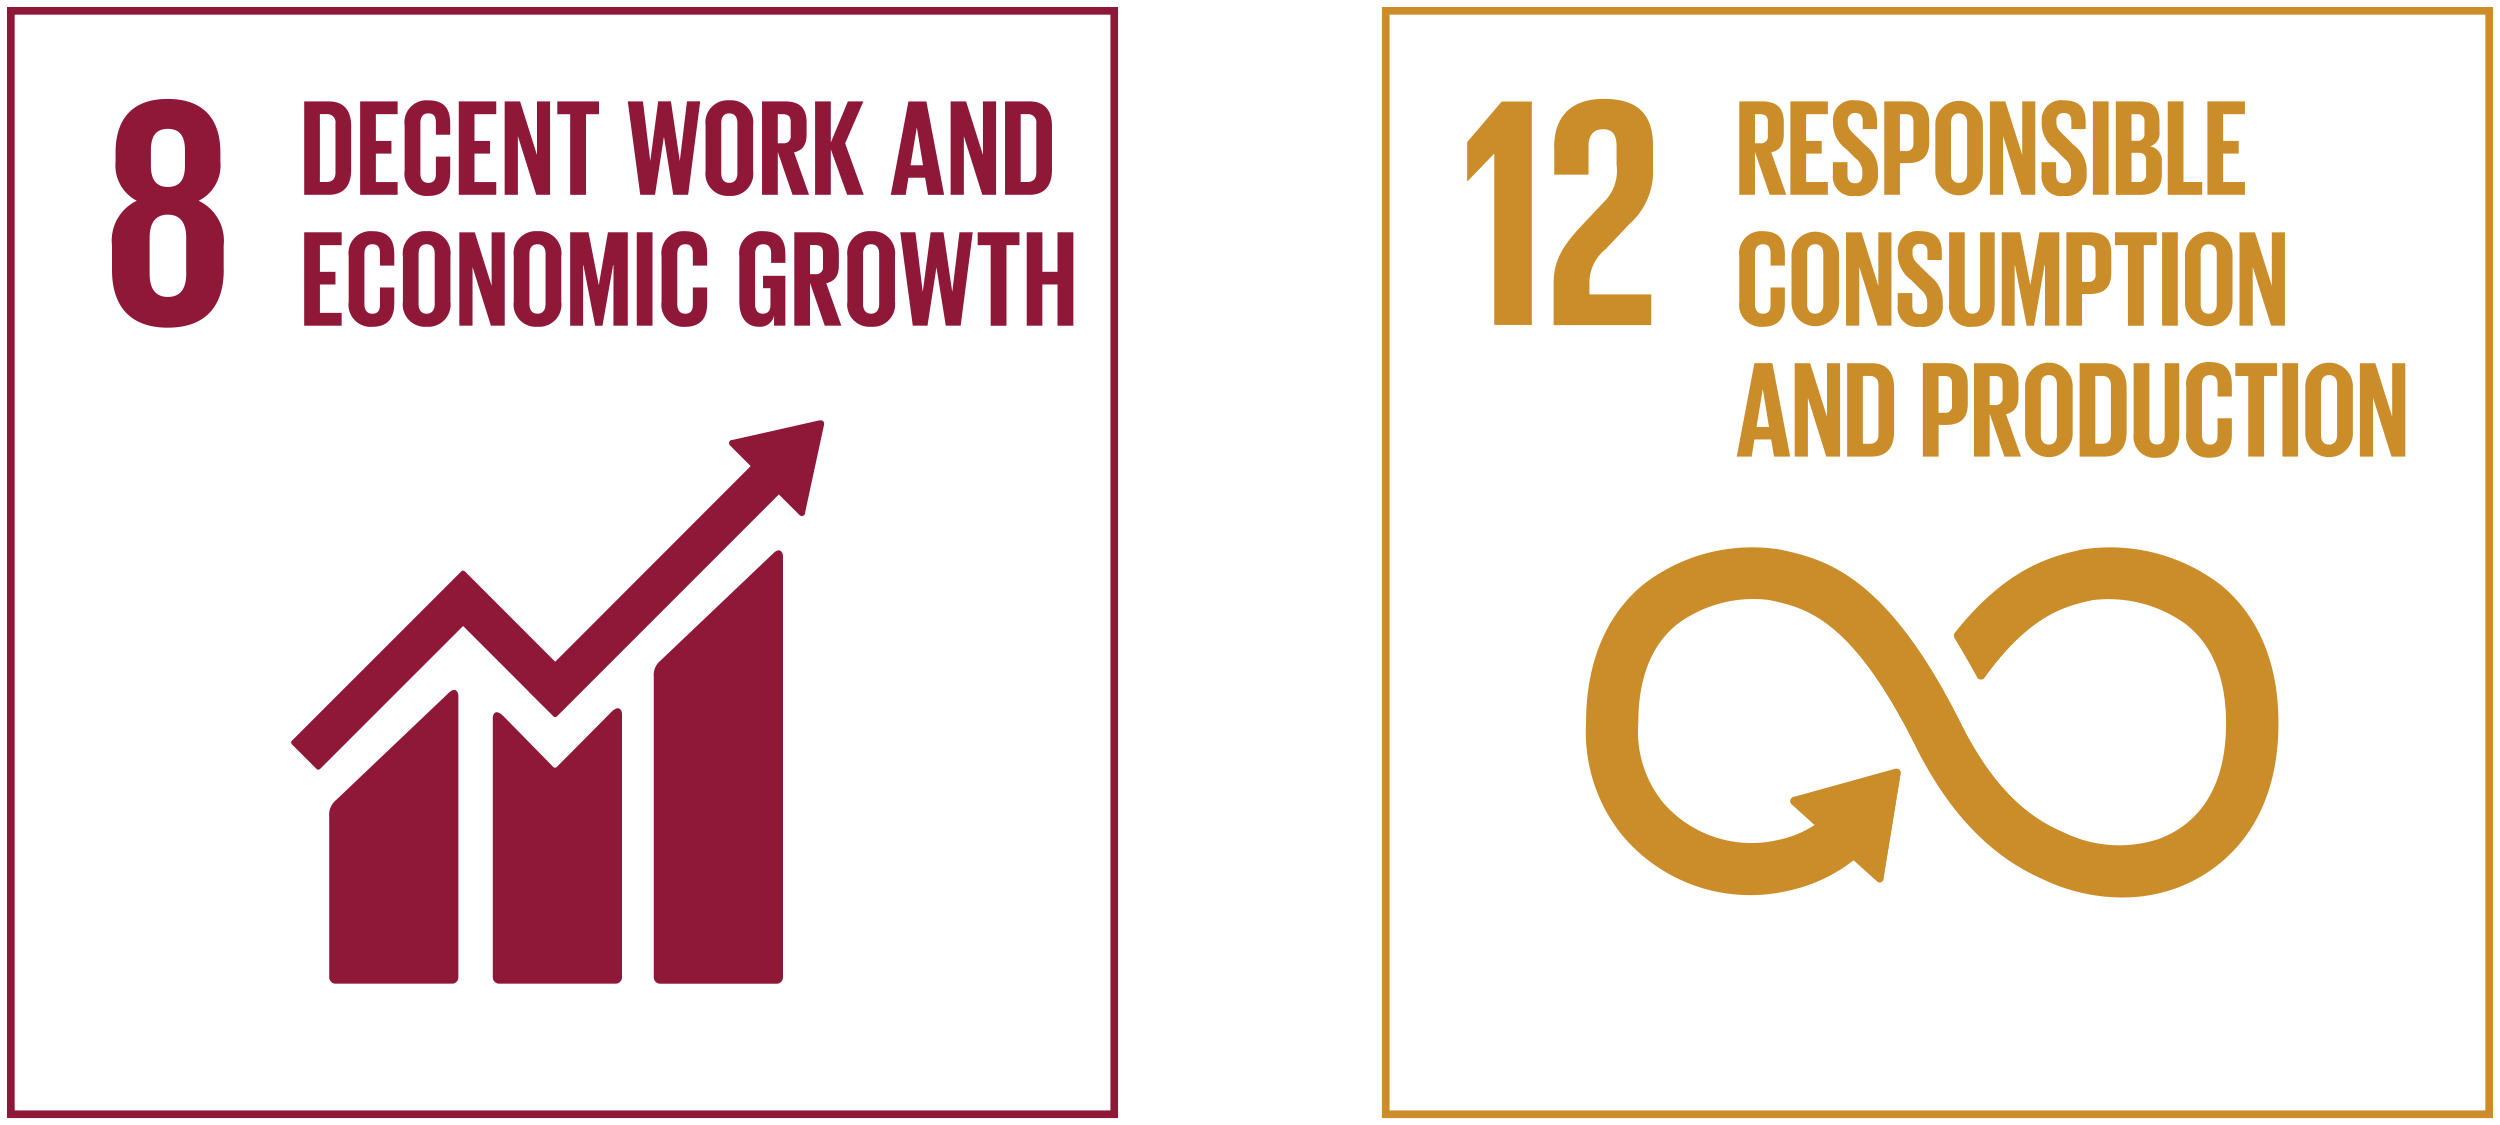
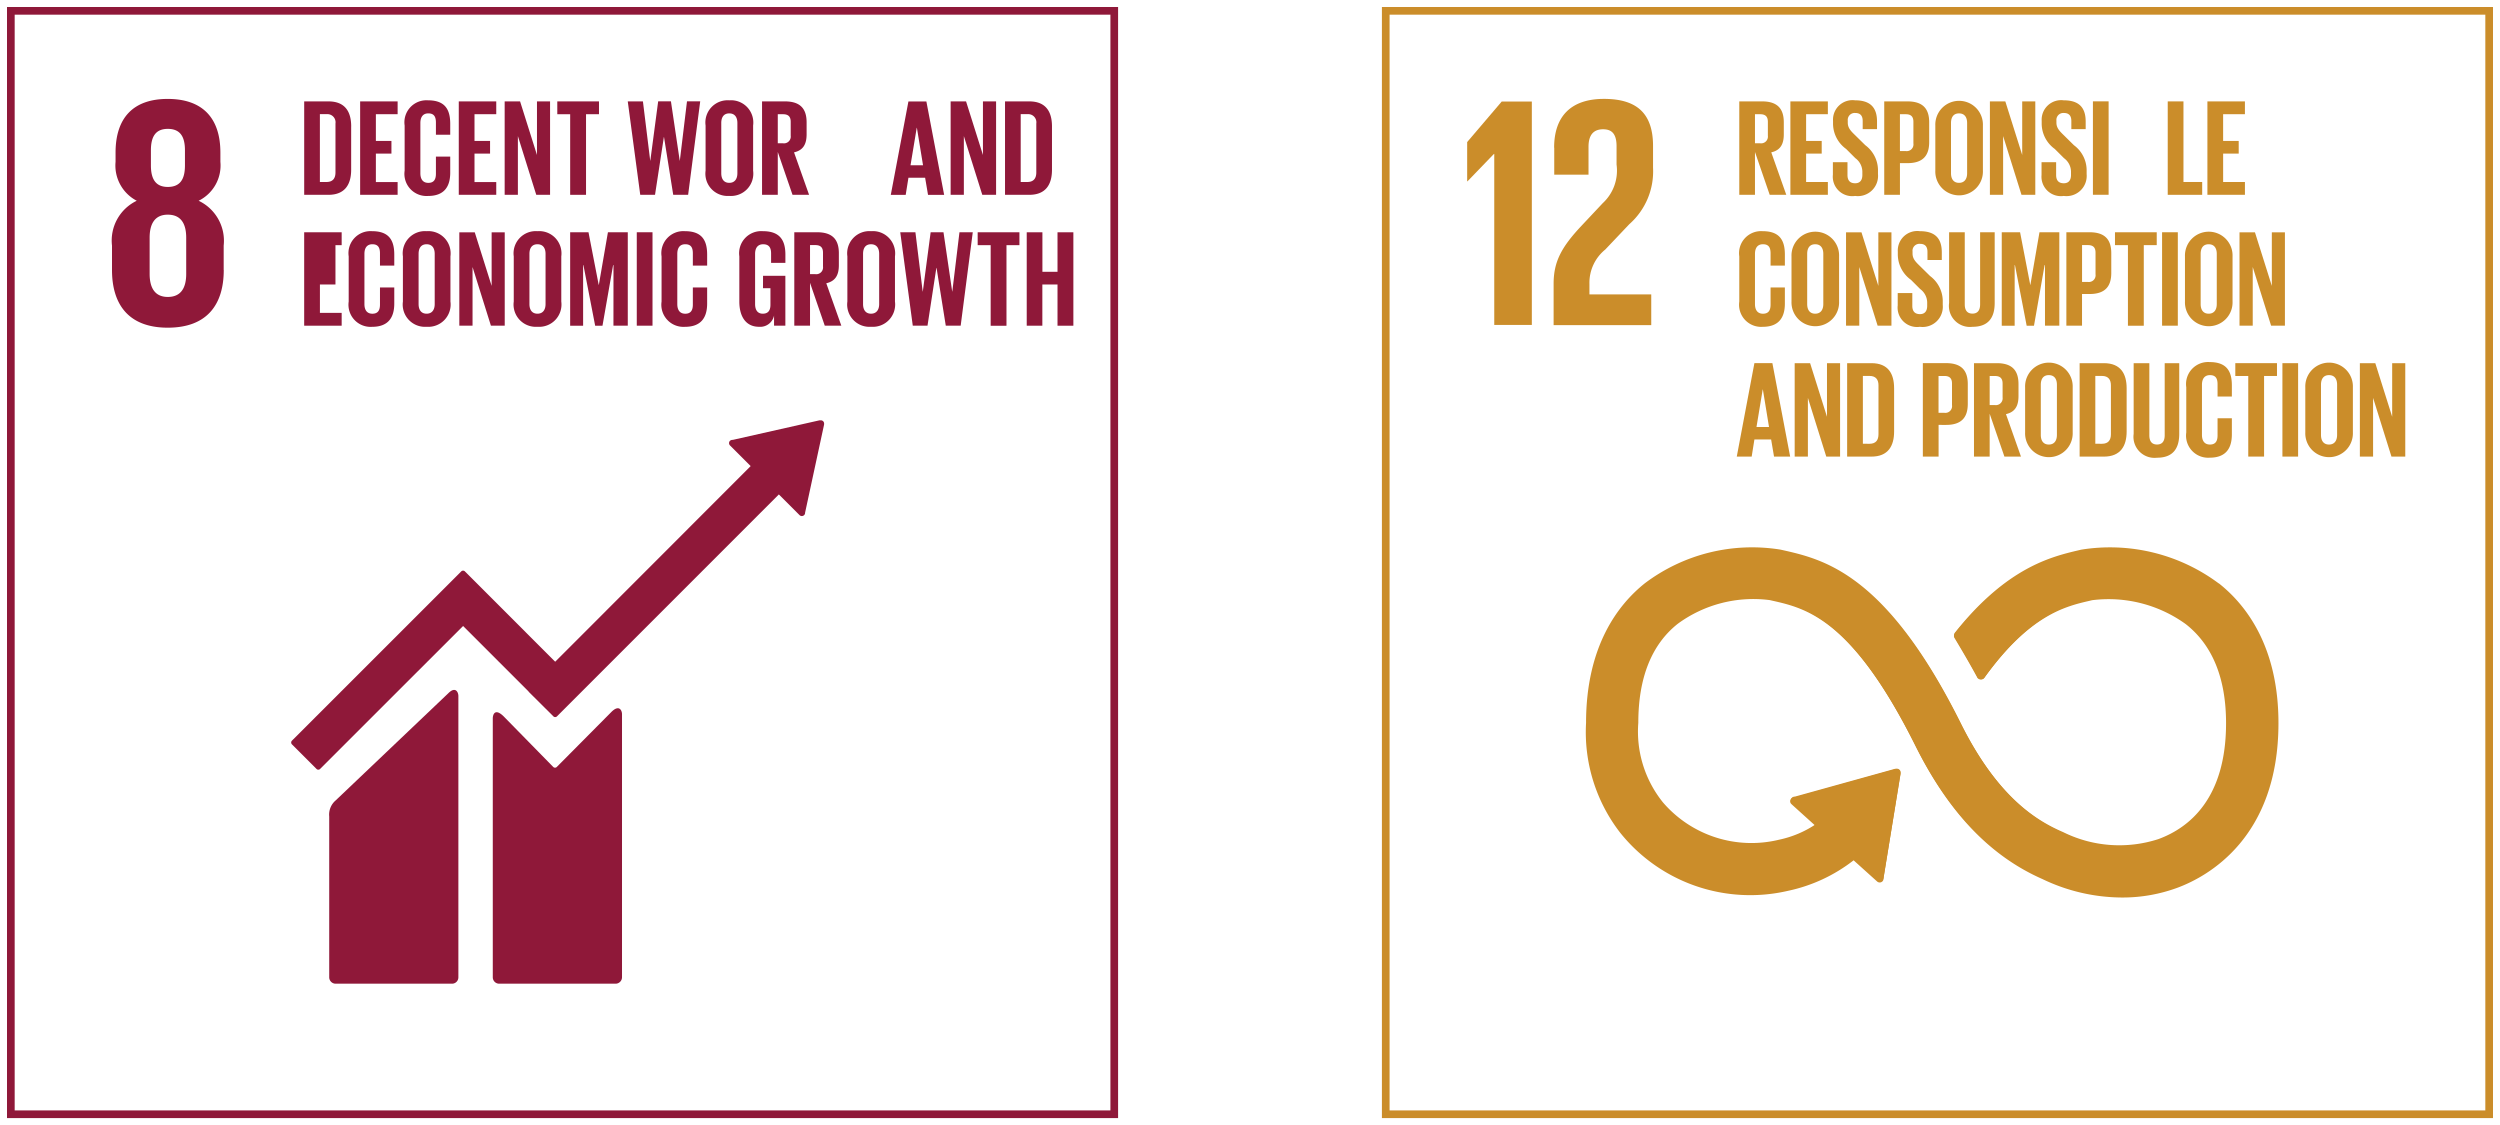
<svg xmlns="http://www.w3.org/2000/svg" width="162.88" height="73.302" viewBox="0 0 162.88 73.302">
  <defs>
    <clipPath id="clip-path">
      <rect id="Rectangle_67217" data-name="Rectangle 67217" width="162.88" height="73.302" fill="none" />
    </clipPath>
  </defs>
  <g id="Group_152398" data-name="Group 152398" transform="translate(-983 -1013.188)">
    <g id="Group_152208" data-name="Group 152208" transform="translate(983 1013.188)">
      <g id="Group_152207" data-name="Group 152207" transform="translate(0 0)" clip-path="url(#clip-path)">
        <rect id="Rectangle_67211" data-name="Rectangle 67211" width="71.89" height="71.89" transform="translate(0.706 0.706)" fill="none" stroke="#8f1839" stroke-miterlimit="10" stroke-width="0.5" />
-         <path id="Path_7003" data-name="Path 7003" d="M22.848,12.917,15.508,19.9a1.221,1.221,0,0,0-.421,1.05V40.52a.421.421,0,0,0,.421.418h7.583a.416.416,0,0,0,.415-.418V13.092c0-.229-.178-.652-.658-.175" transform="translate(27.507 23.155)" fill="#8f1839" />
        <path id="Path_7004" data-name="Path 7004" d="M15.357,16.141,8.019,23.122A1.22,1.22,0,0,0,7.6,24.17V34.647a.419.419,0,0,0,.423.415H15.6a.414.414,0,0,0,.415-.415V16.316c0-.232-.181-.655-.658-.175" transform="translate(13.849 29.028)" fill="#8f1839" />
        <path id="Path_7005" data-name="Path 7005" d="M41.439,9.917a.208.208,0,0,0-.2-.217l-.042,0-.059,0-5.621,1.268-.1.011a.242.242,0,0,0-.11.056.216.216,0,0,0,0,.3l.065.065,1.282,1.282L23.918,25.428l-5.881-5.884a.167.167,0,0,0-.24,0l-1.6,1.6v0l-9.43,9.427a.172.172,0,0,0,0,.24l1.6,1.6a.164.164,0,0,0,.237,0L17.918,23.1l4.269,4.269.011.023,1.6,1.592a.167.167,0,0,0,.24,0L38.491,14.528l1.347,1.347a.213.213,0,0,0,.3,0,.2.2,0,0,0,.062-.138v-.02l1.237-5.737Z" transform="translate(12.253 17.685)" fill="#8f1839" />
        <path id="Path_7006" data-name="Path 7006" d="M19.091,16.594l-3.554,3.58a.166.166,0,0,1-.229-.008l-3.216-3.281c-.59-.587-.72-.11-.72.121V33.872a.418.418,0,0,0,.415.418h7.589a.42.42,0,0,0,.415-.418V16.727c0-.231-.181-.655-.7-.133" transform="translate(20.734 29.8)" fill="#8f1839" />
        <path id="Path_7007" data-name="Path 7007" d="M9.864,13.431V11.841A2.886,2.886,0,0,0,8.232,8.919,2.563,2.563,0,0,0,9.65,6.384v-.6c0-2.276-1.18-3.5-3.436-3.5-2.233,0-3.394,1.225-3.394,3.5v.6A2.589,2.589,0,0,0,4.2,8.919a2.872,2.872,0,0,0-1.612,2.922v1.589c0,2.211,1.053,3.758,3.631,3.758,2.6,0,3.65-1.547,3.65-3.758m-4.746-7.8c0-.881.3-1.395,1.1-1.395.816,0,1.118.514,1.118,1.395v.988c0,.881-.3,1.4-1.118,1.4-.793,0-1.1-.517-1.1-1.4Zm2.3,8.055c0,.881-.322,1.5-1.2,1.5-.861,0-1.183-.624-1.183-1.5V11.325c0-.881.322-1.5,1.183-1.5.881,0,1.2.621,1.2,1.5Z" transform="translate(4.709 4.161)" fill="#8f1839" />
        <path id="Path_7008" data-name="Path 7008" d="M10.08,3.975V6.792c0,.934-.387,1.635-1.482,1.635H7.02V2.34H8.6c1.1,0,1.482.692,1.482,1.635M8.474,7.591c.421,0,.584-.251.584-.621V3.785a.535.535,0,0,0-.584-.613H8.042V7.591Z" transform="translate(12.799 4.266)" fill="#8f1839" />
        <path id="Path_7009" data-name="Path 7009" d="M8.311,2.34V8.427h2.442V7.594H9.336V5.742H10.35V4.917H9.336V3.175h1.417V2.34Z" transform="translate(15.153 4.266)" fill="#8f1839" />
        <path id="Path_7010" data-name="Path 7010" d="M9.338,6.9V3.958a1.436,1.436,0,0,1,1.527-1.643c1.129,0,1.443.63,1.443,1.527v.717h-.932v-.8c0-.378-.127-.593-.494-.593s-.519.26-.519.63V7.066c0,.364.15.627.519.627s.494-.234.494-.593V5.98h.932V7.03c0,.87-.359,1.516-1.443,1.516A1.44,1.44,0,0,1,9.338,6.9" transform="translate(17.025 4.221)" fill="#8f1839" />
        <path id="Path_7011" data-name="Path 7011" d="M10.587,2.34V8.427h2.442V7.594H11.612V5.742h1.014V4.917H11.612V3.175h1.417V2.34Z" transform="translate(19.303 4.266)" fill="#8f1839" />
        <path id="Path_7012" data-name="Path 7012" d="M12.507,4.6V8.425h-.861V2.341h1.005l1.1,3.489V2.341h.853V8.425h-.9Z" transform="translate(21.234 4.267)" fill="#8f1839" />
        <path id="Path_7013" data-name="Path 7013" d="M12.861,2.34v.836H13.7V8.427h1.033V3.175h.844V2.34Z" transform="translate(23.448 4.266)" fill="#8f1839" />
        <path id="Path_7014" data-name="Path 7014" d="M16.839,4.666l-.576,3.761H15.3L14.487,2.34h.988L15.949,6.2h.008l.511-3.862H17.3L17.872,6.2h.008l.466-3.862h.861L18.42,8.427h-.971l-.6-3.761Z" transform="translate(26.413 4.266)" fill="#8f1839" />
        <path id="Path_7015" data-name="Path 7015" d="M16.283,6.9V3.955a1.448,1.448,0,0,1,1.544-1.64,1.451,1.451,0,0,1,1.553,1.64V6.9a1.454,1.454,0,0,1-1.553,1.643A1.451,1.451,0,0,1,16.283,6.9m2.072.164V3.794c0-.367-.161-.627-.528-.627s-.522.26-.522.627V7.064c0,.367.161.627.522.627s.528-.26.528-.627" transform="translate(29.687 4.221)" fill="#8f1839" />
        <path id="Path_7016" data-name="Path 7016" d="M18.611,5.635V8.427H17.586V2.34h1.491c1.033,0,1.412.514,1.412,1.364v.782c0,.655-.234,1.042-.819,1.174l.98,2.767H19.571Zm0-2.459V5.07h.342a.443.443,0,0,0,.5-.5v-.9c0-.333-.152-.494-.5-.494Z" transform="translate(32.063 4.266)" fill="#8f1839" />
-         <path id="Path_7017" data-name="Path 7017" d="M19.835,5.465V8.427H18.81V2.34h1.025V5.016L20.947,2.34h1.008L20.769,5.078,21.98,8.427H20.9Z" transform="translate(34.294 4.266)" fill="#8f1839" />
        <path id="Path_7018" data-name="Path 7018" d="M20.557,8.428l1.149-6.087h1.169l1.158,6.087h-1.05l-.189-1.115H21.706l-.178,1.115ZM21.842,6.5h.816l-.4-2.442h-.011Z" transform="translate(37.48 4.268)" fill="#8f1839" />
        <path id="Path_7019" data-name="Path 7019" d="M22.8,4.6V8.425h-.861V2.341h1.005l1.1,3.489V2.341H24.9V8.425H24Z" transform="translate(39.997 4.267)" fill="#8f1839" />
        <path id="Path_7020" data-name="Path 7020" d="M26.253,3.975V6.792c0,.934-.384,1.635-1.482,1.635H23.193V2.34h1.578c1.1,0,1.482.692,1.482,1.635M24.647,7.591c.421,0,.584-.251.584-.621V3.785a.535.535,0,0,0-.584-.613h-.432V7.591Z" transform="translate(42.286 4.266)" fill="#8f1839" />
-         <path id="Path_7021" data-name="Path 7021" d="M7.02,5.36v6.087H9.462v-.836H8.045V8.762H9.058V7.938H8.045V6.2H9.462V5.36Z" transform="translate(12.798 9.773)" fill="#8f1839" />
+         <path id="Path_7021" data-name="Path 7021" d="M7.02,5.36v6.087H9.462v-.836H8.045V8.762H9.058V7.938V6.2H9.462V5.36Z" transform="translate(12.798 9.773)" fill="#8f1839" />
        <path id="Path_7022" data-name="Path 7022" d="M8.047,9.923V6.978A1.436,1.436,0,0,1,9.574,5.335c1.129,0,1.443.627,1.443,1.527v.717h-.932v-.8c0-.378-.127-.593-.494-.593s-.519.26-.519.63v3.269c0,.364.15.627.519.627s.494-.234.494-.593V9h.932v1.05c0,.87-.359,1.516-1.443,1.516A1.44,1.44,0,0,1,8.047,9.923" transform="translate(14.671 9.727)" fill="#8f1839" />
        <path id="Path_7023" data-name="Path 7023" d="M9.3,9.92V6.975a1.448,1.448,0,0,1,1.544-1.64,1.451,1.451,0,0,1,1.553,1.64V9.92a1.454,1.454,0,0,1-1.553,1.643A1.451,1.451,0,0,1,9.3,9.92m2.072.164V6.814c0-.367-.161-.627-.528-.627s-.522.26-.522.627v3.269c0,.367.161.627.522.627s.528-.26.528-.627" transform="translate(16.95 9.727)" fill="#8f1839" />
        <path id="Path_7024" data-name="Path 7024" d="M11.461,7.622v3.823H10.6V5.361h1.005l1.1,3.492V5.361h.853v6.084h-.9Z" transform="translate(19.326 9.774)" fill="#8f1839" />
        <path id="Path_7025" data-name="Path 7025" d="M11.856,9.92V6.975A1.448,1.448,0,0,1,13.4,5.335a1.451,1.451,0,0,1,1.553,1.64V9.92A1.454,1.454,0,0,1,13.4,11.563,1.451,1.451,0,0,1,11.856,9.92m2.072.164V6.814c0-.367-.161-.627-.528-.627s-.522.26-.522.627v3.269c0,.367.161.627.522.627s.528-.26.528-.627" transform="translate(21.616 9.727)" fill="#8f1839" />
        <path id="Path_7026" data-name="Path 7026" d="M15.979,7.5h-.025l-.692,3.95h-.477L14.02,7.5H14v3.95h-.844V5.36h1.194l.666,3.43h.008l.593-3.43h1.293v6.087h-.934Z" transform="translate(23.991 9.772)" fill="#8f1839" />
        <rect id="Rectangle_67212" data-name="Rectangle 67212" width="1.025" height="6.087" transform="translate(41.487 15.132)" fill="#8f1839" />
        <path id="Path_7027" data-name="Path 7027" d="M15.267,9.923V6.978a1.436,1.436,0,0,1,1.527-1.643c1.129,0,1.443.627,1.443,1.527v.717h-.932v-.8c0-.378-.124-.593-.494-.593s-.519.26-.519.63v3.269c0,.364.15.627.519.627s.494-.234.494-.593V9h.932v1.05c0,.87-.359,1.516-1.443,1.516a1.44,1.44,0,0,1-1.527-1.643" transform="translate(27.835 9.727)" fill="#8f1839" />
        <path id="Path_7028" data-name="Path 7028" d="M18.606,8.243H20.06v3.25h-.737v-.663a.918.918,0,0,1-.977.734c-.881,0-1.285-.7-1.285-1.64V6.975A1.441,1.441,0,0,1,18.6,5.335c1.132,0,1.462.627,1.462,1.527V7.4h-.932V6.78c0-.378-.144-.593-.514-.593s-.528.26-.528.627v3.269c0,.37.15.627.5.627.33,0,.5-.186.5-.582V9.05h-.486Z" transform="translate(31.108 9.727)" fill="#8f1839" />
        <path id="Path_7029" data-name="Path 7029" d="M19.355,8.655v2.792H18.33V5.36h1.491c1.033,0,1.412.514,1.412,1.364v.782c0,.655-.234,1.042-.819,1.177l.98,2.764H20.315Zm0-2.459V8.09H19.7a.443.443,0,0,0,.5-.5v-.9c0-.333-.152-.494-.5-.494Z" transform="translate(33.42 9.772)" fill="#8f1839" />
        <path id="Path_7030" data-name="Path 7030" d="M19.555,9.92V6.975A1.447,1.447,0,0,1,21.1,5.335a1.452,1.452,0,0,1,1.556,1.64V9.92A1.455,1.455,0,0,1,21.1,11.563,1.45,1.45,0,0,1,19.555,9.92m2.072.164V6.814c0-.367-.161-.627-.531-.627s-.519.26-.519.627v3.269c0,.367.161.627.519.627s.531-.26.531-.627" transform="translate(35.653 9.727)" fill="#8f1839" />
        <path id="Path_7031" data-name="Path 7031" d="M23.127,7.686l-.576,3.761h-.96L20.775,5.36h.988l.474,3.862h.008l.511-3.862h.836l.567,3.862h.008l.466-3.862H25.5l-.788,6.087h-.971l-.6-3.761Z" transform="translate(37.878 9.772)" fill="#8f1839" />
        <path id="Path_7032" data-name="Path 7032" d="M22.562,5.36V6.2h.847v5.251h1.03V6.2h.844V5.36Z" transform="translate(41.135 9.773)" fill="#8f1839" />
        <path id="Path_7033" data-name="Path 7033" d="M25.7,8.762h-.988v2.685H23.694V5.361h1.022V7.935H25.7V5.361h1.033v6.087H25.7Z" transform="translate(43.199 9.773)" fill="#8f1839" />
        <rect id="Rectangle_67213" data-name="Rectangle 67213" width="71.89" height="71.89" transform="translate(90.284 0.706)" fill="none" stroke="#cb8d2a" stroke-miterlimit="10" stroke-width="0.5" />
        <path id="Path_7034" data-name="Path 7034" d="M77.822,14.994a11.846,11.846,0,0,0-8.964-2.2l-.178.042c-1.787.421-4.627,1.121-7.95,5.243l-.056.071-.042.051a.282.282,0,0,0-.054.161.26.26,0,0,0,.037.138l.076.127c.418.7.943,1.6,1.386,2.422l.014.025a.287.287,0,0,0,.254.155.283.283,0,0,0,.195-.079l.062-.085c2.95-4.08,5.268-4.644,6.838-5.011l.186-.045a8.592,8.592,0,0,1,6.146,1.581C77.517,18.966,78.4,21.157,78.4,24.1c0,4.938-2.4,6.869-4.416,7.62a8.24,8.24,0,0,1-6.141-.4l-.136-.065c-1.714-.745-4.272-2.292-6.685-7.14C56.162,14.35,52.094,13.43,49.4,12.82l-.144-.031a11.6,11.6,0,0,0-8.825,2.194c-1.748,1.395-3.831,4.1-3.831,9.1a10.7,10.7,0,0,0,2.233,7.165,10.861,10.861,0,0,0,10.915,3.775,10.473,10.473,0,0,0,4.283-1.99l1.533,1.381a.253.253,0,0,0,.353-.017.223.223,0,0,0,.059-.164v-.023l1.107-6.8v-.076A.245.245,0,0,0,57,27.153a.228.228,0,0,0-.161-.062l-.048.006-.073.008-6.513,1.824-.116.017a.218.218,0,0,0-.127.073.247.247,0,0,0,.02.353l.076.071,1.46,1.318a6.806,6.806,0,0,1-2.391,1.011A7.608,7.608,0,0,1,41.513,29.3l-.037-.048a7.451,7.451,0,0,1-1.564-5.175c0-2.953.87-5.147,2.586-6.516a8.328,8.328,0,0,1,6.028-1.553l.147.031c2.2.5,5.229,1.183,9.39,9.542,2.16,4.339,4.867,7.179,8.275,8.676a12.06,12.06,0,0,0,5.189,1.2,10.329,10.329,0,0,0,3.614-.641c1.973-.737,6.57-3.255,6.57-10.723,0-4.991-2.115-7.707-3.888-9.108" transform="translate(66.735 23.018)" fill="#cb8d2a" />
        <path id="Path_7035" data-name="Path 7035" d="M77.658,15.01a11.836,11.836,0,0,0-8.919-2.182l-.178.042c-1.781.418-4.6,1.11-7.911,5.192l-.056.071-.042.051a.28.28,0,0,0-.054.158.251.251,0,0,0,.037.136l.076.127c.415.692.937,1.581,1.381,2.4L62,21.03a.287.287,0,0,0,.254.155.283.283,0,0,0,.195-.079c.02-.028.042-.056.059-.085,2.933-4.037,5.243-4.6,6.8-4.96l.186-.045a8.58,8.58,0,0,1,6.115,1.564c1.736,1.364,2.617,3.535,2.617,6.448,0,4.893-2.388,6.807-4.4,7.549a8.237,8.237,0,0,1-6.107-.4l-.136-.065c-1.705-.737-4.252-2.273-6.654-7.069-4.836-9.67-8.885-10.581-11.561-11.186l-.144-.031A11.6,11.6,0,0,0,40.453,15c-1.739,1.381-3.811,4.065-3.811,9.012a10.543,10.543,0,0,0,2.222,7.095,10.827,10.827,0,0,0,10.861,3.738,10.48,10.48,0,0,0,4.263-1.971l1.525,1.369a.252.252,0,0,0,.35-.017.247.247,0,0,0,.059-.167v-.02l1.1-6.733v-.073a.245.245,0,0,0-.082-.181.238.238,0,0,0-.161-.059l-.048,0L56.661,27l-6.482,1.8-.116.02a.24.24,0,0,0-.124.071.247.247,0,0,0,.017.353l.076.068,1.454,1.307a6.828,6.828,0,0,1-2.38,1,7.6,7.6,0,0,1-7.58-2.445l-.037-.048a7.353,7.353,0,0,1-1.556-5.124c0-2.925.864-5.1,2.572-6.451a8.324,8.324,0,0,1,6-1.541l.147.034c2.194.494,5.2,1.169,9.342,9.449,2.151,4.3,4.845,7.109,8.235,8.591a12.059,12.059,0,0,0,5.164,1.189,10.35,10.35,0,0,0,3.6-.632c1.965-.731,6.536-3.224,6.536-10.621,0-4.941-2.1-7.631-3.868-9.017" transform="translate(66.806 23.089)" fill="#cb8d2a" />
        <path id="Path_7036" data-name="Path 7036" d="M35.6,5.758h.023V16.9h2.448V2.342H36.111L33.858,4.985V7.543h.02Z" transform="translate(61.731 4.271)" fill="#cb8d2a" />
        <path id="Path_7037" data-name="Path 7037" d="M35.9,5.461V7.22h2.233V5.4c0-.881.432-1.138.946-1.138.474,0,.881.192.881,1.1v1.2a2.887,2.887,0,0,1-.9,2.513l-1.372,1.46c-1.333,1.417-1.829,2.363-1.829,3.8v2.685h6.361v-2H38.193v-.686a2.786,2.786,0,0,1,1.03-2.236l1.567-1.652a4.582,4.582,0,0,0,1.547-3.673V5.354c0-2.084-1.008-3.072-3.2-3.072-2.148,0-3.244,1.138-3.244,3.179" transform="translate(65.362 4.161)" fill="#cb8d2a" />
        <path id="Path_7038" data-name="Path 7038" d="M41.16,5.635V8.427H40.138V2.34h1.488c1.033,0,1.412.514,1.412,1.364v.782c0,.655-.234,1.042-.816,1.174L43.2,8.427H42.12Zm0-2.459V5.07H41.5a.443.443,0,0,0,.5-.5v-.9c0-.333-.152-.494-.5-.494Z" transform="translate(73.18 4.266)" fill="#cb8d2a" />
        <path id="Path_7039" data-name="Path 7039" d="M41.317,2.34V8.427h2.442V7.591H42.342V5.742h1.016V4.917H42.342V3.175h1.417V2.34Z" transform="translate(75.33 4.266)" fill="#cb8d2a" />
        <path id="Path_7040" data-name="Path 7040" d="M42.3,7.162V6.347h.951v.833c0,.342.152.539.5.539.325,0,.469-.215.469-.539V6.948a1.106,1.106,0,0,0-.457-.864l-.6-.6a2.045,2.045,0,0,1-.853-1.623V3.653a1.271,1.271,0,0,1,1.437-1.338c1.022,0,1.429.5,1.429,1.383v.494h-.934V3.662c0-.35-.161-.522-.486-.522a.452.452,0,0,0-.486.5v.127c0,.342.189.539.486.827l.658.647a2.037,2.037,0,0,1,.824,1.578v.3a1.317,1.317,0,0,1-1.491,1.426A1.266,1.266,0,0,1,42.3,7.162" transform="translate(77.116 4.221)" fill="#cb8d2a" />
        <path id="Path_7041" data-name="Path 7041" d="M43.483,2.34H45c1.033,0,1.412.514,1.412,1.364V4.988c0,.853-.378,1.375-1.412,1.375h-.494V8.427H43.483Zm1.022.836v2.4h.378a.439.439,0,0,0,.5-.5V3.67c0-.333-.152-.494-.5-.494Z" transform="translate(79.279 4.266)" fill="#cb8d2a" />
        <path id="Path_7042" data-name="Path 7042" d="M44.662,6.9V3.955a1.551,1.551,0,1,1,3.1,0V6.9a1.551,1.551,0,1,1-3.1,0m2.072.164V3.794c0-.367-.161-.627-.528-.627s-.522.26-.522.627V7.064c0,.367.161.627.522.627s.528-.26.528-.627" transform="translate(81.428 4.221)" fill="#cb8d2a" />
        <path id="Path_7043" data-name="Path 7043" d="M46.782,4.6V8.425h-.861V2.341h1.005l1.1,3.489V2.341h.853V8.425h-.9Z" transform="translate(83.725 4.267)" fill="#cb8d2a" />
        <path id="Path_7044" data-name="Path 7044" d="M47.113,7.162V6.347h.951v.833c0,.342.152.539.5.539.325,0,.469-.215.469-.539V6.948a1.106,1.106,0,0,0-.457-.864l-.6-.6a2.045,2.045,0,0,1-.853-1.623V3.653a1.271,1.271,0,0,1,1.437-1.338c1.022,0,1.429.5,1.429,1.383v.494h-.934V3.662c0-.35-.161-.522-.486-.522a.452.452,0,0,0-.486.5v.127c0,.342.189.539.486.827l.655.647a2.032,2.032,0,0,1,.827,1.578v.3a1.317,1.317,0,0,1-1.491,1.426,1.266,1.266,0,0,1-1.445-1.381" transform="translate(85.897 4.221)" fill="#cb8d2a" />
        <rect id="Rectangle_67214" data-name="Rectangle 67214" width="1.022" height="6.087" transform="translate(136.358 6.603)" fill="#cb8d2a" />
-         <path id="Path_7045" data-name="Path 7045" d="M48.827,2.34h1.482c1.022,0,1.364.474,1.364,1.338V4.3a.89.89,0,0,1-.61.971.922.922,0,0,1,.762,1.014v.807c0,.861-.387,1.338-1.409,1.338H48.827Zm1.022,2.566h.359a.431.431,0,0,0,.486-.494V3.667a.43.43,0,0,0-.494-.491h-.35Zm0,.782v1.9H50.3a.441.441,0,0,0,.5-.494V6.182c0-.325-.152-.494-.511-.494Z" transform="translate(89.022 4.266)" fill="#cb8d2a" />
        <path id="Path_7046" data-name="Path 7046" d="M50.025,2.34V8.427H52.27V7.591H51.05V2.34Z" transform="translate(91.207 4.266)" fill="#cb8d2a" />
        <path id="Path_7047" data-name="Path 7047" d="M50.941,2.34V8.427h2.445V7.591h-1.42V5.742h1.014V4.917H51.965V3.175h1.42V2.34Z" transform="translate(92.876 4.266)" fill="#cb8d2a" />
        <path id="Path_7048" data-name="Path 7048" d="M40.138,9.923V6.978a1.436,1.436,0,0,1,1.525-1.643c1.132,0,1.445.627,1.445,1.527v.717h-.932v-.8c0-.378-.124-.593-.494-.593s-.522.26-.522.63v3.269c0,.364.152.627.522.627s.494-.234.494-.593V9h.932v1.05c0,.87-.359,1.516-1.445,1.516a1.439,1.439,0,0,1-1.525-1.643" transform="translate(73.18 9.727)" fill="#cb8d2a" />
        <path id="Path_7049" data-name="Path 7049" d="M41.343,9.92V6.975a1.551,1.551,0,1,1,3.1,0V9.92a1.551,1.551,0,1,1-3.1,0m2.072.164V6.814c0-.367-.161-.627-.528-.627s-.522.26-.522.627v3.269c0,.367.161.627.522.627s.528-.26.528-.627" transform="translate(75.377 9.727)" fill="#cb8d2a" />
        <path id="Path_7050" data-name="Path 7050" d="M43.463,7.622v3.823H42.6V5.361h1.005l1.1,3.492V5.361h.853v6.084h-.9Z" transform="translate(77.673 9.774)" fill="#cb8d2a" />
        <path id="Path_7051" data-name="Path 7051" d="M43.794,10.182V9.367h.951V10.2c0,.342.155.539.5.539.325,0,.469-.215.469-.539V9.968a1.106,1.106,0,0,0-.457-.864l-.6-.6A2.045,2.045,0,0,1,43.8,6.879V6.673a1.271,1.271,0,0,1,1.437-1.338c1.025,0,1.429.5,1.429,1.383v.494h-.934V6.682c0-.35-.161-.522-.486-.522a.45.45,0,0,0-.486.5v.127c0,.342.189.536.486.824l.658.647a2.05,2.05,0,0,1,.824,1.581v.3a1.317,1.317,0,0,1-1.491,1.426,1.266,1.266,0,0,1-1.445-1.381" transform="translate(79.846 9.727)" fill="#cb8d2a" />
        <path id="Path_7052" data-name="Path 7052" d="M47.95,5.36V9.967c0,.943-.4,1.553-1.445,1.553A1.371,1.371,0,0,1,44.98,9.967V5.36H46v4.7c0,.361.144.6.5.6s.5-.24.5-.6V5.36Z" transform="translate(82.008 9.772)" fill="#cb8d2a" />
        <path id="Path_7053" data-name="Path 7053" d="M49.012,7.5h-.025l-.692,3.95h-.477L47.056,7.5h-.02v3.95h-.841V5.36h1.194l.663,3.43h.008l.593-3.43h1.293v6.087h-.934Z" transform="translate(84.223 9.772)" fill="#cb8d2a" />
        <path id="Path_7054" data-name="Path 7054" d="M47.686,5.36H49.2c1.033,0,1.412.514,1.412,1.364V8.008c0,.855-.378,1.375-1.412,1.375h-.494v2.064H47.686Zm1.022.836v2.4h.378a.439.439,0,0,0,.5-.5V6.69c0-.333-.152-.494-.5-.494Z" transform="translate(86.942 9.772)" fill="#cb8d2a" />
        <path id="Path_7055" data-name="Path 7055" d="M48.808,5.36V6.2h.844v5.251h1.033V6.2h.844V5.36Z" transform="translate(88.987 9.773)" fill="#cb8d2a" />
        <rect id="Rectangle_67215" data-name="Rectangle 67215" width="1.025" height="6.087" transform="translate(140.864 15.132)" fill="#cb8d2a" />
        <path id="Path_7056" data-name="Path 7056" d="M50.423,9.92V6.975a1.551,1.551,0,1,1,3.1,0V9.92a1.551,1.551,0,1,1-3.1,0m2.072.164V6.814c0-.367-.161-.627-.528-.627s-.522.26-.522.627v3.269c0,.367.161.627.522.627s.528-.26.528-.627" transform="translate(91.932 9.727)" fill="#cb8d2a" />
        <path id="Path_7057" data-name="Path 7057" d="M52.543,7.622v3.823h-.861V5.361h1.005l1.1,3.492V5.361h.853v6.084h-.9Z" transform="translate(94.227 9.774)" fill="#cb8d2a" />
        <path id="Path_7058" data-name="Path 7058" d="M40.08,14.47l1.149-6.09H42.4l1.158,6.09h-1.05l-.189-1.115H41.229l-.178,1.115Zm1.285-1.931h.816l-.4-2.442h-.011Z" transform="translate(73.074 15.279)" fill="#cb8d2a" />
        <path id="Path_7059" data-name="Path 7059" d="M42.277,10.642v3.825h-.861V8.381h1.005l1.1,3.492V8.381h.853v6.087h-.9Z" transform="translate(75.511 15.28)" fill="#cb8d2a" />
        <path id="Path_7060" data-name="Path 7060" d="M45.687,10.016v2.818c0,.934-.384,1.635-1.479,1.635H42.627V8.381h1.581c1.1,0,1.479.692,1.479,1.635m-1.6,3.617c.421,0,.582-.251.582-.621V9.826c0-.361-.161-.613-.582-.613h-.435v4.418Z" transform="translate(77.718 15.28)" fill="#cb8d2a" />
        <path id="Path_7061" data-name="Path 7061" d="M44.374,8.38H45.89c1.033,0,1.412.514,1.412,1.364v1.285c0,.855-.378,1.375-1.412,1.375H45.4v2.064H44.374Zm1.022.836v2.4h.378a.439.439,0,0,0,.5-.5V9.71c0-.333-.152-.494-.5-.494Z" transform="translate(80.903 15.279)" fill="#cb8d2a" />
        <path id="Path_7062" data-name="Path 7062" d="M46.576,11.676v2.792H45.554V8.381h1.488c1.033,0,1.412.511,1.412,1.364v.782c0,.655-.234,1.042-.816,1.174l.977,2.767H47.536Zm0-2.459v1.894h.342a.443.443,0,0,0,.5-.5v-.9c0-.333-.152-.494-.5-.494Z" transform="translate(83.055 15.28)" fill="#cb8d2a" />
        <path id="Path_7063" data-name="Path 7063" d="M46.734,12.943V10a1.551,1.551,0,1,1,3.1,0v2.945a1.551,1.551,0,1,1-3.1,0m2.072.161V9.837c0-.37-.161-.63-.528-.63s-.522.26-.522.63V13.1c0,.37.161.63.522.63s.528-.26.528-.63" transform="translate(85.206 15.233)" fill="#cb8d2a" />
        <path id="Path_7064" data-name="Path 7064" d="M51.055,10.016v2.818c0,.934-.39,1.635-1.482,1.635H47.992V8.381h1.581c1.093,0,1.482.692,1.482,1.635m-1.609,3.617c.423,0,.584-.251.584-.621V9.826c0-.361-.161-.613-.584-.613h-.432v4.418Z" transform="translate(87.5 15.28)" fill="#cb8d2a" />
        <path id="Path_7065" data-name="Path 7065" d="M52.209,8.381v4.607c0,.94-.4,1.553-1.445,1.553a1.372,1.372,0,0,1-1.525-1.553V8.381h1.022v4.7c0,.361.144.6.5.6s.5-.24.5-.6v-4.7Z" transform="translate(89.773 15.28)" fill="#cb8d2a" />
        <path id="Path_7066" data-name="Path 7066" d="M50.453,12.943V10a1.436,1.436,0,0,1,1.525-1.643c1.132,0,1.445.627,1.445,1.525v.72h-.932V9.8c0-.378-.127-.593-.494-.593s-.522.26-.522.63V13.1c0,.367.152.63.522.63s.494-.234.494-.593V12.02h.932v1.05c0,.87-.359,1.516-1.445,1.516a1.439,1.439,0,0,1-1.525-1.643" transform="translate(91.987 15.233)" fill="#cb8d2a" />
        <path id="Path_7067" data-name="Path 7067" d="M51.585,8.381v.836h.844v5.251h1.03V9.216H54.3V8.381Z" transform="translate(94.05 15.279)" fill="#cb8d2a" />
        <rect id="Rectangle_67216" data-name="Rectangle 67216" width="1.022" height="6.087" transform="translate(148.704 23.661)" fill="#cb8d2a" />
        <path id="Path_7068" data-name="Path 7068" d="M53.2,12.943V10a1.551,1.551,0,1,1,3.1,0v2.945a1.551,1.551,0,1,1-3.1,0m2.072.161V9.837c0-.37-.161-.63-.528-.63s-.522.26-.522.63V13.1c0,.37.161.63.522.63s.528-.26.528-.63" transform="translate(96.995 15.233)" fill="#cb8d2a" />
        <path id="Path_7069" data-name="Path 7069" d="M55.32,10.642v3.825h-.861V8.381h1.005l1.1,3.492V8.381h.853v6.087h-.9Z" transform="translate(99.291 15.28)" fill="#cb8d2a" />
      </g>
    </g>
  </g>
</svg>